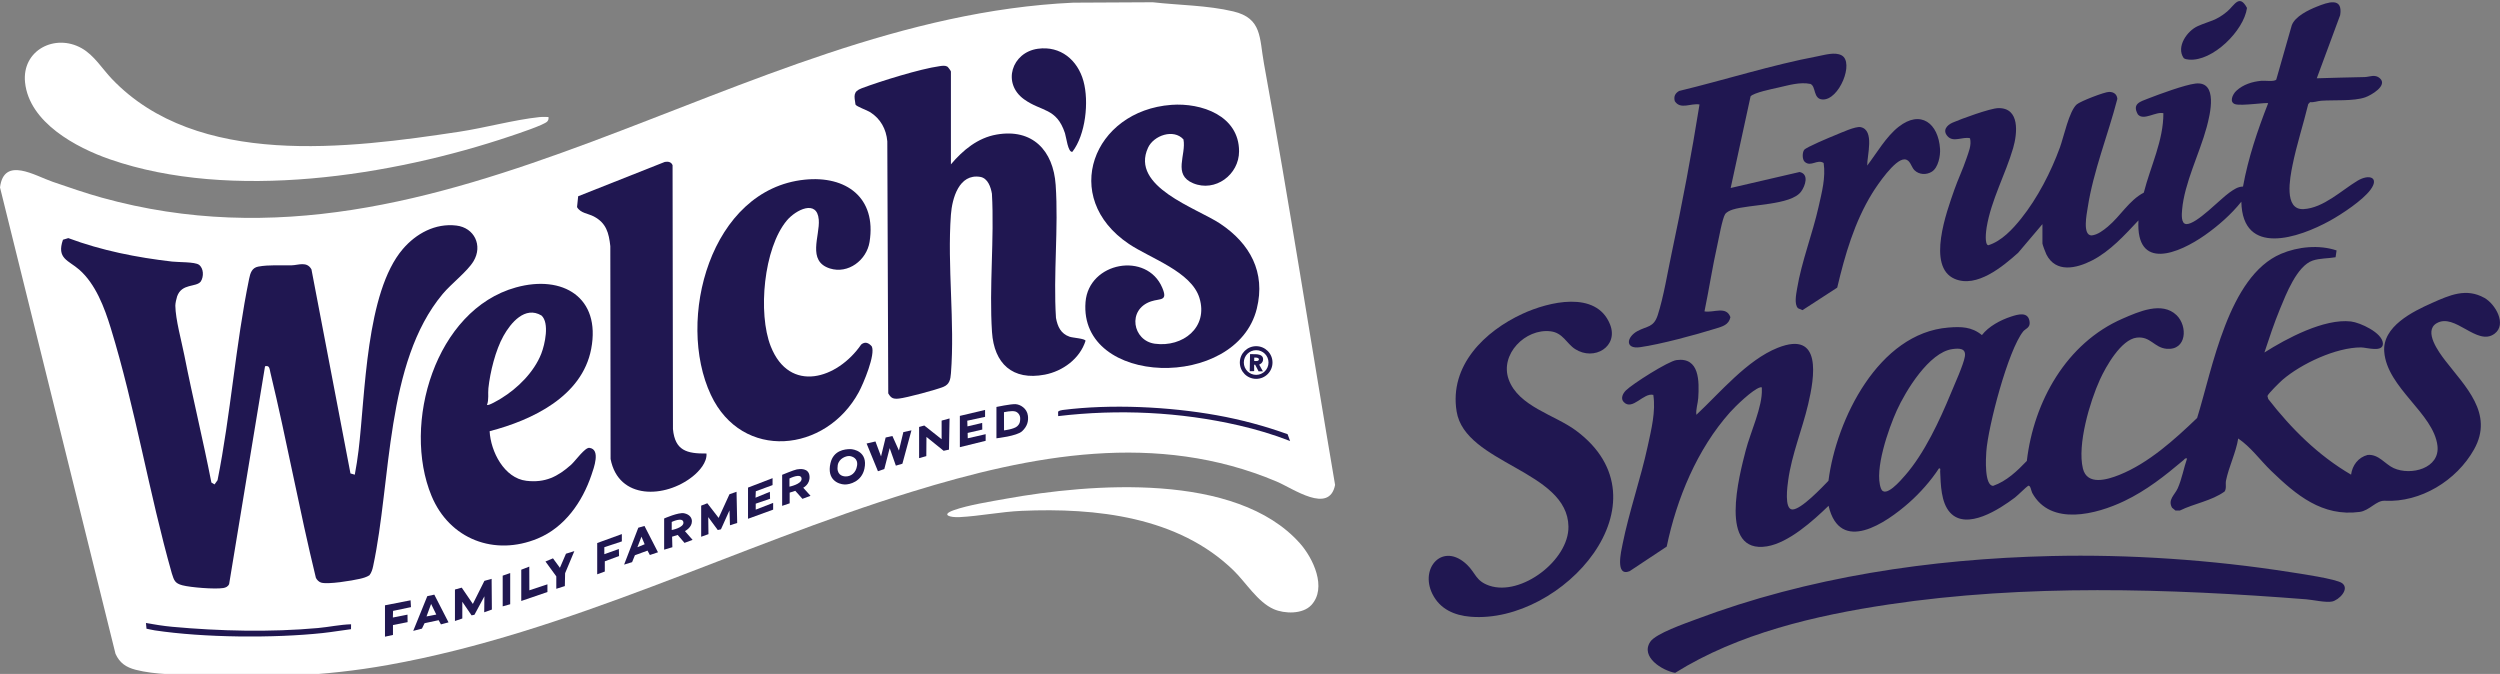
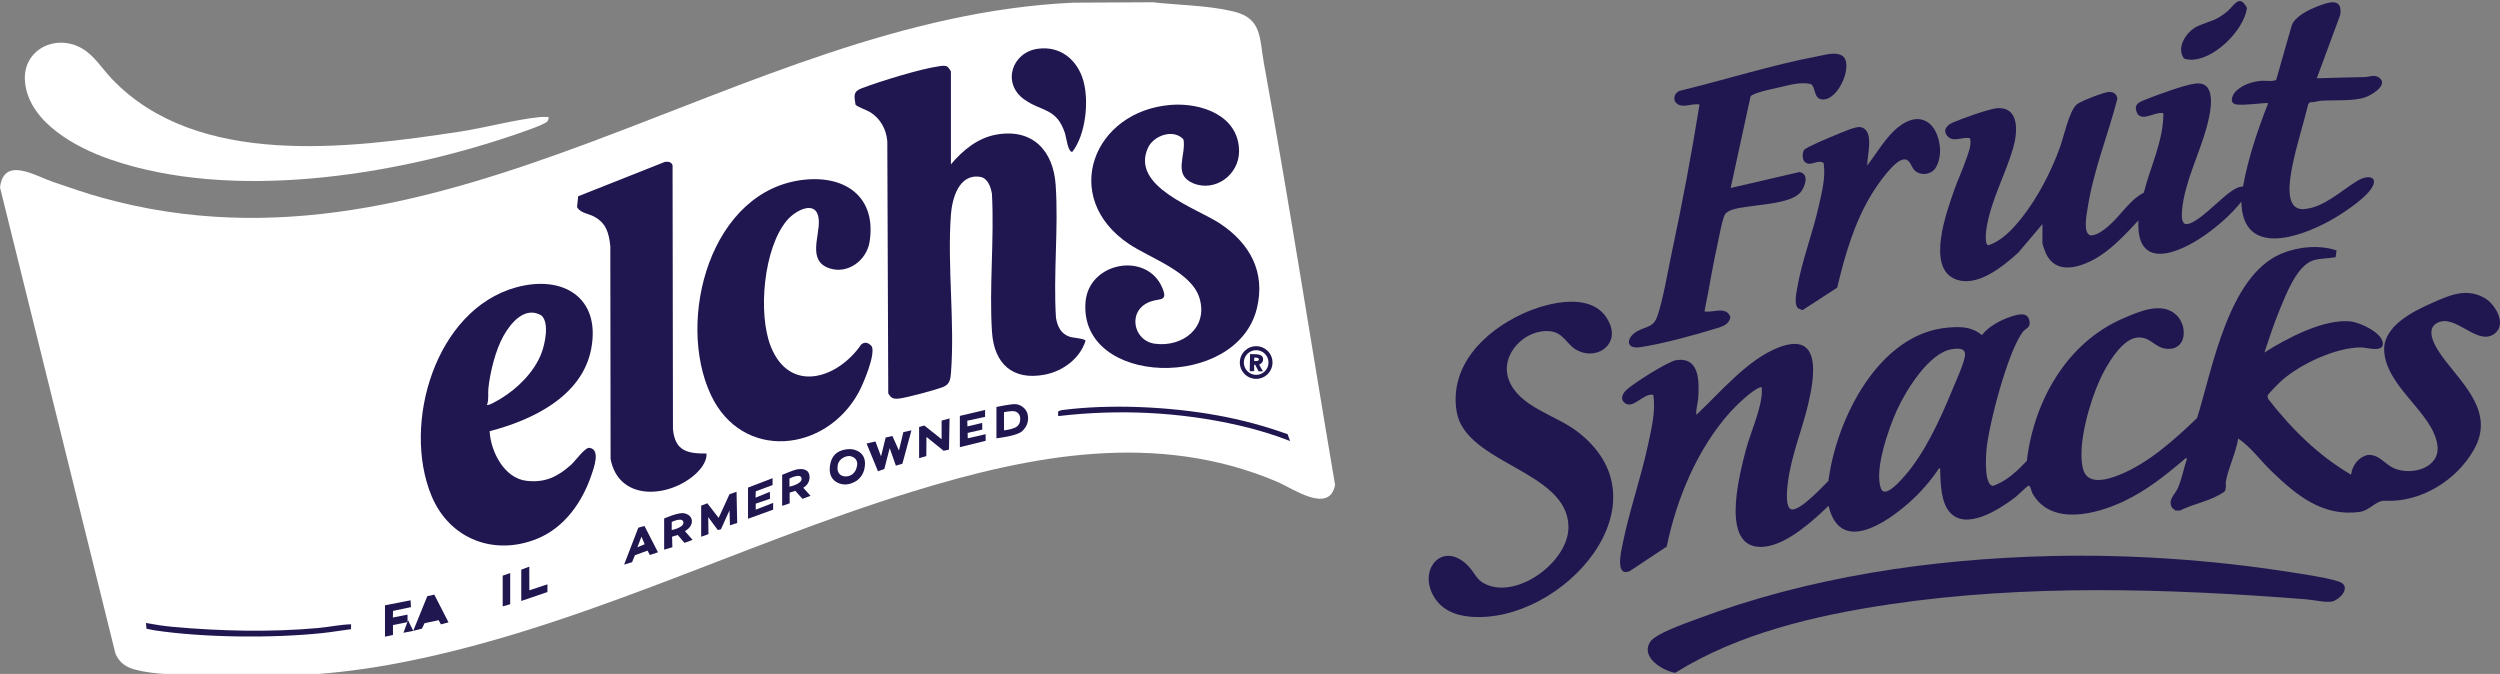
<svg xmlns="http://www.w3.org/2000/svg" id="Layer_1" width="350" height="94.348" version="1.1" viewBox="0 0 350 94.348">
  <rect x="0" y="0" width="350" height="94.348" fill="#808080" stroke="none" />
  <defs>
    <style>
      .st0 {
        fill: #fff;
      }

      .st1 {
        fill: #201751;
      }
    </style>
  </defs>
  <g>
    <path class="st1" d="M347.806,41.7c-2.54-1.421-4.858-.379-7.283.697-2.751,1.221-7.005,3.309-6.73,6.845.394,5.07,6.909,8.611,7.45,13.157.378,3.175-3.71,4.228-6.118,3.143-1.236-.557-2.099-1.988-3.66-1.851-1.309.34-2.143,1.453-2.314,2.76-4.567-2.655-8.376-6.439-11.593-10.587l-.117-.42c.083-.321,1.737-1.944,2.101-2.259,2.635-2.272,7.5-4.548,11.004-4.548.753,0,3.137.776,3.058-.581-.086-1.476-3.184-2.902-4.472-3.051-3.756-.435-9.011,2.378-12.115,4.345.674-2.044,1.362-4.115,2.183-6.106.838-2.032,2.377-6.027,4.578-6.766.997-.335,2.158-.283,3.201-.465l.141-.951c-2.423-.823-5.421-.535-7.779.471-7.395,3.155-9.592,16.087-11.746,22.984-3.138,3.008-6.792,6.325-10.886,7.965-1.699.681-4.518,1.528-5.105-.894-.806-3.328.962-9.333,2.392-12.462.838-1.834,2.964-5.596,5.14-5.857,1.928-.231,2.446,1.403,4.174,1.559,2.85.257,2.993-3.185,1.398-4.714-2.038-1.954-5.308-.476-7.539.492-7.881,3.423-12.444,11.622-13.413,19.922-1.356,1.416-2.823,2.825-4.717,3.49-1.247-.026-1.018-3.926-.956-4.797.253-3.52,3.034-14.158,5.164-16.825.299-.375.983-.493.902-1.297-.156-1.546-1.635-1.092-2.621-.77-1.468.48-3.126,1.369-4.06,2.582-1.444-1.178-2.899-1.198-4.71-1.053-9.756.782-15.685,12.874-16.774,21.45-.9.926-3.836,4.05-5.058,4.019-1.156-.03-.685-3.318-.582-4.072.501-3.643,1.954-7.085,2.794-10.644.896-3.797,2.009-10.412-4.258-7.92-4.289,1.705-8.076,6.285-11.39,9.381-.093-.772.217-1.598.263-2.355.142-2.334.197-5.743-3.042-5.308-1.162.156-6.165,3.332-7.091,4.254-.403.401-.785,1.113-.298,1.621,1.215,1.269,2.767-1.359,4.141-1,.36,2.318-.283,4.86-.778,7.153-.993,4.598-2.605,9.16-3.528,13.749-.191.948-1.062,4.6.987,3.779l5.195-3.445c1.393-6.71,4.265-13.647,8.863-18.801.78-.874,3.157-3.177,4.199-3.482.309-.091.247.036.256.254.109,2.436-1.6,6.029-2.256,8.567-.91,3.525-3.844,14.525,2.963,13.431,3.047-.49,6.482-3.592,8.634-5.678,1.61,6.823,8.045,2.407,11.263-.434,1.533-1.353,3.086-3.102,4.189-4.801.286-.047.164.235.173.432.085,1.82.103,4.353,1.397,5.76,2.329,2.531,6.942-.508,9.064-2.107.381-.287,1.666-1.564,1.849-1.643.343-.147.435.731.578.99,2.581,4.704,8.995,2.999,12.895,1.134,3.1-1.483,5.66-3.514,8.26-5.704.175-.148.229-.333.525-.259-.463,1.331-.733,2.902-1.312,4.184-.422.933-1.426,1.598-.793,2.717l.483.398.618-.007c2.019-.99,4.432-1.349,6.253-2.658.307-.447.095-1.013.203-1.542.398-1.952,1.387-3.899,1.708-5.885,1.791,1.221,3.062,3.037,4.62,4.541,3.501,3.378,7.141,6.44,12.386,5.74,1.369-.183,2.33-1.626,3.5-1.563,4.995.27,10.063-2.807,12.519-7.205,2.8-5.015-1.274-8.822-4.043-12.423-.883-1.148-3.079-4.11-1.213-5.219,2.567-1.525,5.663,3.27,8.105,1.47,1.786-1.316.121-4.171-1.422-5.034ZM275.08,49.92c-.189,1.143-1.467,3.957-1.975,5.186-1.555,3.762-3.691,8.361-6.372,11.43-.58.664-2.844,3.349-3.404,1.839-.96-2.589,1.07-8.363,2.21-10.885,1.253-2.771,4.539-8.172,7.789-8.616.948-.13,1.949-.148,1.752,1.046Z" />
    <path class="st1" d="M220.631,60.272c-2.971-2.202-8.065-3.366-9.42-7.162-1.253-3.509,2.333-7.145,5.861-6.729,1.747.206,2.234,1.71,3.445,2.489,2.678,1.722,6.141-.364,4.878-3.48-1.938-4.782-8.607-3.128-12.201-1.48-5.335,2.448-10.309,7.262-9.268,13.689,1.189,7.344,15.528,8.257,15.657,16.113.077,4.707-6.617,9.8-11.08,8.279-1.902-.649-1.902-1.754-3.105-2.917-3.356-3.242-6.688.388-4.863,4.075,1.05,2.122,3.073,3.012,5.358,3.195,12.832,1.031,28.206-16.089,14.738-26.073Z" />
    <path class="st1" d="M229.593,48.61c2.913-.408,7.769-1.731,10.644-2.622.912-.283,1.798-.509,2.022-1.581-.586-1.621-2.351-.584-3.631-.814.636-3.082,1.112-6.208,1.798-9.281.202-.905.698-3.711,1.089-4.321.204-.319.733-.548,1.088-.658,2.389-.741,8.129-.587,9.544-2.501.6-.811,1.157-2.468-.204-2.752l-9.648,2.238,2.787-12.831c.462-.516,3.028-1.038,3.844-1.219,1.474-.326,3.043-.826,4.54-.518.798.354.358,2.092,1.671,2.176,2.341.15,4.503-5.205,2.685-6.181-.936-.502-2.329-.061-3.34.13-6.439,1.212-13.03,3.321-19.407,4.858-.56.329-.778.768-.605,1.425.79,1.245,2.275.247,3.461.469-1.111,6.948-2.426,13.91-3.895,20.799-.578,2.708-1.121,6.118-1.954,8.691-.566,1.746-1.478,1.501-2.83,2.231-1.566.845-1.767,2.556.342,2.261Z" />
    <path class="st1" d="M252.581,20.983c-.271.375-.287,1.35.089,1.681.86.757,1.752-.433,2.641.154.303,2.064-.259,4.123-.706,6.121-.842,3.762-2.401,7.739-3.013,11.472-.12.729-.432,2.197.131,2.744l.625.267,4.862-3.154c1.085-4.593,2.417-9.197,4.913-13.237.697-1.128,3.158-4.765,4.514-4.72.811.026.917,1.053,1.378,1.51.658.65,1.688.698,2.453.209.888-.568,1.201-2.21,1.138-3.185-.23-3.554-2.698-5.546-5.826-3.071-1.73,1.368-3.043,3.657-4.369,5.405-.043-1.35,1.077-4.953-.912-5.379-.72-.154-2.746.792-3.535,1.109-.692.278-4.109,1.699-4.382,2.076Z" />
    <path class="st1" d="M273.588,26.623c-1.025,2.937-3.901,10.709.062,12.416,3.083,1.328,6.724-1.712,8.887-3.646l3.404-4.014v2.705c0,.155.436,1.306.555,1.54,1.332,2.63,4.214,1.949,6.374.849,2.543-1.295,4.592-3.568,6.513-5.617-.372,7.119,5.621,4.656,9.31,2.062,1.851-1.301,3.684-2.908,5.095-4.679.157,7.749,8.042,5.078,12.426,2.648,1.652-.916,4.53-2.818,5.643-4.306,1.31-1.751-.175-2.255-1.803-1.279-2.21,1.324-4.783,3.832-7.562,3.973-2.797.142-1.883-4.425-1.549-6.1.571-2.863,1.524-5.763,2.213-8.607l.257-.267c.536.061,1.058-.164,1.548-.198,1.801-.125,4.528.088,6.16-.474.832-.287,3.211-1.654,2.055-2.677-.683-.605-1.448-.179-2.105-.163-2.243.052-4.481.096-6.722.172l3.277-8.849c.404-2.585-1.749-1.791-3.275-1.181-1.186.474-3.034,1.362-3.503,2.606l-2.17,7.603c-.278.337-1.574.122-2.098.172-1.275.12-2.534.516-3.491,1.396-.527.485-1.05,1.618-.142,1.885.891.261,4.418-.289,4.593-.139-1.481,3.782-2.791,7.653-3.519,11.663-.743.015-1.294.42-1.879.826-1.297.901-4.619,4.465-6.046,4.428-.785-.02-.65-1.43-.602-1.999.314-3.73,2.461-7.931,3.441-11.567.483-1.793,1.632-6.474-1.56-6.108-1.5.172-5.107,1.501-6.64,2.1-1.145.447-2.255.732-1.434,2.22.809.932,2.5-.431,3.573-.17.02,3.833-1.811,7.454-2.741,11.124-2.064,1.073-3.255,3.269-5.032,4.753-.64.534-1.424,1.142-2.272,1.237-1.309-.01-.688-2.995-.551-3.885.786-5.132,2.857-10.221,4.153-15.236-.059-.648-.502-.971-1.149-.974-.642-.003-4.056,1.319-4.545,1.758-1.071.959-1.804,4.533-2.35,6.027-1.248,3.423-3.141,7.093-5.419,9.939-1.193,1.49-2.751,3.174-4.611,3.746-.552-.117-.299-2.059-.23-2.477.637-3.87,2.644-7.453,3.712-11.122.596-2.047.981-5.683-2.098-5.6-1.134.031-5.174,1.503-6.369,2.027-.823.361-1.454,1.092-.704,1.917.818.9,2.076.023,3.133.269.248.978-.2,1.951-.507,2.871-.496,1.487-1.19,2.92-1.707,4.401Z" />
    <path class="st1" d="M306.451,8.346c3.291.295,7.699-4.038,8.128-7.235-1.086-2.037-1.768-.336-2.796.519-1.582,1.316-2.403,1.28-4.086,2.023-1.497.66-3.072,2.907-1.984,4.474.167.158.509.199.739.219Z" />
    <path class="st1" d="M327.909,81.652c-.78-.606-6.023-1.356-7.339-1.563-10.827-1.705-22.493-2.506-33.445-2.244-16.861.402-33.935,2.925-49.764,8.892-1.449.546-5.549,1.955-6.32,3.106-1.422,2.123,1.676,4.035,3.477,4.356,8.833-5.521,19.637-8.039,29.887-9.573,19.166-2.868,39.229-2.234,58.462-.724.977.077,2.752.493,3.628.31.923-.192,2.503-1.716,1.415-2.56Z" />
  </g>
  <g>
    <path class="st0" d="M176.945,8.84c-.643-3.532-.234-6.279-4.278-7.241-3.629-.863-7.585-.863-11.286-1.283l-11.132.058C103.194,2.548,62.644,41.11,14.245,27.671c-2.309-.641-4.595-1.441-6.862-2.216C4.884,24.6.551,21.845,0,26.236l16.17,65.296c.584,1.287,1.478,1.889,2.824,2.238,2.729.707,6.165.66,8.994.782,9.09.391,17.33.155,26.309-1.449,25.515-4.558,48.751-16.68,73.333-24.249,16.81-5.176,34.307-8.535,51.109-1.432,2.309.976,7.359,4.608,8.173.469-3.347-19.665-6.395-39.418-9.968-59.051Z" />
    <path class="st0" d="M15.415,22.314c16.943,5.867,39.423,2.348,56.096-3.269.877-.295,4.716-1.563,5.112-2.045.17-.207.194-.361.162-.622-.429.002-.86-.027-1.29.019-3.524.372-7.591,1.501-11.218,2.049-15.506,2.342-36.663,5.099-48.602-7.386-1.364-1.427-2.482-3.316-4.243-4.309-3.722-2.1-8.388.271-7.925,4.781.576,5.613,7.15,9.135,11.908,10.782Z" />
-     <path class="st0" d="M140.825,69.826c-2.156.389-5.299.886-7.302,1.602-1.865.667-.48,1.035.797.97,2.896-.148,5.815-.754,8.721-.88,10.375-.45,21.934.803,29.685,8.371,1.709,1.669,3.356,4.412,5.602,5.394,1.515.662,4.045.723,5.247-.562,2.258-2.414.249-6.599-1.598-8.67-8.918-10.004-29.266-8.37-41.152-6.226Z" />
  </g>
  <g>
    <path class="st1" d="M122.042,48.483c-.434-.49-.93-.703-1.476-.25-3.312,4.818-10.029,6.924-12.664.249-1.817-4.602-.999-13.749,2.264-17.624,1.234-1.466,4.228-3.002,4.462-.093.181,2.256-1.679,5.794,1.557,6.82,2.55.808,5.142-1.155,5.553-3.711.995-6.201-3.267-9.312-9.075-8.721-13.204,1.342-18.076,19.611-13.14,30.133,4.363,9.302,16.115,8.11,20.715-.401.625-1.156,2.371-5.283,1.804-6.402Z" />
    <path class="st1" d="M113.333,66.656c-.111-1.152-1.334-1.021-1.769-.94s-2.062.758-2.062.758v4.345l1.051-.354v-1.496l.788-.253,1,1.122,1.132-.424-1.021-1.132s.99-.475.879-1.627ZM110.524,68.132v-1.142s1.698-.862,1.698.061c0,.738-1.698,1.081-1.698,1.081Z" />
    <polygon class="st1" points="131.827 61.492 129.401 59.572 128.674 59.774 128.674 64.14 129.684 63.857 129.705 61.169 132.11 63.111 132.858 62.947 132.938 58.582 131.827 58.885 131.827 61.492" />
    <polygon class="st1" points="100.933 74.104 102.126 71.456 102.196 73.538 103.207 73.215 103.116 68.849 102.126 69.193 100.61 72.507 99.023 70.456 98.164 70.789 98.164 75.145 99.185 74.781 99.155 72.396 100.489 74.205 100.933 74.104" />
    <polygon class="st1" points="108.159 67.913 108.159 66.942 104.723 68.263 104.723 72.629 108.24 71.349 108.24 70.405 105.801 71.349 105.801 70.513 107.809 69.826 107.782 68.849 105.774 69.678 105.814 68.775 108.159 67.913" />
    <path class="st1" d="M95.83,76.004l1.132-.424-1.071-1.222s.357-.207.559-.429c.202-.222.416-.517.416-.962s-.301-.95-1.09-1.111-2.796.732-2.796.732v4.366l1.152-.344-.04-1.475.788-.243.95,1.112ZM94.041,74.205v-1.132s1.541-.743,1.637.051c.091.754-1.637,1.081-1.637,1.081Z" />
    <path class="st1" d="M98.908,63.492c-2.765.03-4.411-.412-4.694-3.423l-.054-36.94c-.18-.463-.623-.541-1.083-.461l-12.134,4.808-.157,1.519c.484.854,1.551.886,2.354,1.31,1.743.921,2.101,2.308,2.305,4.152l.037,29.802c1.108,5.758,7.66,5.51,11.492,2.446.92-.736,2.027-1.973,1.935-3.214Z" />
    <polygon class="st1" points="137.91 57.389 134.38 58.225 134.38 62.604 137.991 61.714 137.991 60.785 135.485 61.361 135.472 60.61 137.52 60.138 137.506 59.208 135.445 59.693 135.418 58.898 137.91 58.359 137.91 57.389" />
-     <path class="st1" d="M25.54,81.942c1.18.308,4.538.569,5.705.385.366-.058.682-.209.834-.562l5.025-30.489c.653-.162.62.344.755.904,2.296,9.525,4.043,19.192,6.364,28.713.139.291.418.572.727.669.939.293,4.33-.271,5.428-.526.467-.109.931-.235,1.338-.496.306-.385.428-.83.529-1.303,2.554-11.911,1.701-28.479,9.733-38.084,1.21-1.447,3.453-3.143,4.317-4.585,1.307-2.181.133-4.692-2.411-4.992-2.945-.347-5.628,1.115-7.492,3.295-5.179,6.054-5.24,20.342-6.194,28.185-.138,1.133-.316,2.281-.527,3.401l-.606-.176-5.461-28.569c-.643-1.16-1.824-.592-2.747-.569-1.53.037-3.203-.1-4.707.182-.893.167-1.113.932-1.27,1.697-1.892,9.189-2.579,18.97-4.423,28.21l-.421.585-.441-.263c-1.163-5.956-2.612-11.859-3.787-17.812-.393-1.991-1.234-5.022-1.261-6.944-.004-.304.144-.995.247-1.292.654-1.881,2.671-1.246,3.315-2.096.44-.676.417-1.86-.264-2.349-.57-.409-2.862-.337-3.75-.44-4.967-.573-9.845-1.537-14.533-3.285l-.746.227c-.922,2.657.768,2.869,2.276,4.188,2.29,2.001,3.532,5.307,4.408,8.158,3.427,11.147,5.367,23.12,8.558,34.373.308.961.416,1.383,1.481,1.661Z" />
    <path class="st1" d="M158.037,34.145c3.016,2.029,8.754,3.882,9.885,7.569,1.265,4.12-2.327,6.933-6.237,6.408-3.116-.419-3.921-4.785-.546-5.927,1.299-.439,2.396.015,1.579-1.911-2.159-5.093-10.294-3.614-10.744,1.999-.947,11.835,21.126,12.454,23.978.931,1.265-5.114-.963-9.128-5.13-11.904-3.276-2.182-12.633-5.159-10.092-10.639.794-1.713,3.575-2.684,4.955-1.152.416,2.204-1.537,4.935,1.363,6.14,3.083,1.281,6.43-1.2,6.422-4.485-.011-4.98-5.263-6.806-9.479-6.493-10.962.814-15.626,12.956-5.955,19.462Z" />
    <path class="st1" d="M45.223,88.62c1.306-.14,2.617-.37,3.918-.534l.01-.687c-1.552.043-3.084.383-4.626.524-6.637.606-13.8.435-20.429-.174-1.215-.112-2.46-.316-3.663-.527l.077.796c.385.072.776.176,1.162.234,6.869,1.032,16.634,1.112,23.551.369Z" />
    <path class="st1" d="M175.005,49.574l-.044,2.393.622-.006-.004-.902h.139s.485.93.485.93h.607l-.526-.943s.551-.187.551-.753c0-.444-.345-.619-.759-.684-.179-.029-.373-.021-.545-.025-.293-.007-.526-.009-.526-.009ZM175.59,50.069s.261-.026.452.028c.118.034.203.105.203.213,0,.133-.102.205-.255.229-.173.027-.4-.005-.4-.005v-.465Z" />
    <path class="st1" d="M142.155,56.581c-.674-.027-2.654.391-2.654.391v4.389s2.87-.307,3.598-.994c.728-.687.901-1.397.808-2.169-.124-1.03-1.078-1.59-1.752-1.617ZM142.397,59.687c-.458.404-1.833.566-1.833.566l-.007-2.547s1.066-.24,1.556-.108c.394.106.727.507.714.984-.007.267.027.701-.431,1.105Z" />
    <path class="st1" d="M146.262,52.452c2.53-.484,4.928-2.242,5.713-4.741-.065-.321-1.778-.411-2.23-.568-1.234-.427-1.684-1.421-1.908-2.629-.391-6.099.37-12.573-.044-18.627-.33-4.813-3.244-7.927-8.275-7.048-2.641.461-4.713,2.184-6.391,4.17v-13c0-.074-.4-.637-.521-.699-.359-.17-.724-.092-1.094-.041-2.695.373-8.242,2.098-10.876,3.089-1.236.465-1.05,1.063-.868,2.279.147.288,1.622.788,2.068,1.074,1.44.921,2.236,2.362,2.386,4.072l.133,35.289c.394.694.723.811,1.507.727,1.048-.111,5.221-1.227,6.218-1.641.865-.358.986-1.052,1.053-1.914.558-7.129-.53-15.012-.007-22.168.169-2.312,1.138-5.789,4.095-5.313,1.074.173,1.49,1.428,1.649,2.364.35,6.338-.403,13.068.01,19.359.29,4.42,2.872,6.829,7.382,5.966Z" />
    <path class="st1" d="M173.576,50.753c0,1.263,1.024,2.287,2.287,2.287s2.287-1.024,2.287-2.287-1.024-2.287-2.287-2.287-2.287,1.024-2.287,2.287ZM177.591,50.753c0,.954-.774,1.728-1.728,1.728s-1.728-.774-1.728-1.728.774-1.728,1.728-1.728,1.728.774,1.728,1.728Z" />
    <path class="st1" d="M116.264,64.847c-.536,2.324,1.099,2.944,1.971,2.981.717.031,2.395-.404,2.783-2.202.523-2.422-1.53-2.75-1.974-2.75-.798,0-2.367.184-2.779,1.971ZM119.989,65.191c-.162,1.051-.89,1.534-1.63,1.509-.474-.016-1.28-.263-1.078-1.563.153-.987,1.226-1.32,1.617-1.294s1.253.296,1.091,1.347Z" />
-     <path class="st1" d="M57.852,88.323l1.22-.316.366-.759,1.971-.421.323.586,1.061-.283-1.991-3.881-.98.212-1.971,4.861ZM61.079,86.038l-1.368.264.643-1.752.725,1.488Z" />
+     <path class="st1" d="M57.852,88.323l1.22-.316.366-.759,1.971-.421.323.586,1.061-.283-1.991-3.881-.98.212-1.971,4.861Zl-1.368.264.643-1.752.725,1.488Z" />
    <polygon class="st1" points="70.377 84.89 71.428 84.594 71.428 80.228 70.377 80.592 70.377 84.89" />
    <path class="st1" d="M145.305,6.825c-3.663.505-5.052,4.833-1.934,7.079,2.452,1.767,4.544,1.156,5.725,4.747.176.536.42,2.732,1.035,2.603,1.859-2.399,2.344-7.026,1.552-9.899-.814-2.951-3.212-4.967-6.378-4.53Z" />
    <polygon class="st1" points="55.016 87.504 57.064 87.1 57.05 86.049 55.002 86.453 55.029 85.524 57.536 84.998 57.482 84.042 53.897 84.742 53.897 89.135 55.016 88.892 55.016 87.504" />
    <path class="st1" d="M82.513,62.699c-.622-.076-1.971,1.84-2.551,2.359-1.895,1.693-3.651,2.559-6.264,2.254-3.116-.364-5.003-4.104-5.15-6.944,5.957-1.552,12.951-4.86,14.22-11.525,1.373-7.208-3.976-10.418-10.531-8.606-11.305,3.126-15.99,19.132-11.823,29.185,2.512,6.061,8.814,8.482,14.869,5.967,3.776-1.568,6.241-5.109,7.519-8.887.329-.972,1.321-3.606-.289-3.802ZM68.181,56.685c.286-.773.109-1.545.194-2.335.245-2.279.992-5.313,2.108-7.316,1.026-1.84,3.023-4.243,5.328-2.86,1.138,1.045.477,4.046-.038,5.355-1.009,2.562-3.293,4.831-5.617,6.251-.297.181-1.791,1.079-1.974.904Z" />
    <path class="st1" d="M180.613,61.746l-.349-.958c-3.221-1.161-6.539-2.046-9.916-2.653-6.704-1.205-14.822-1.598-21.584-.736-.148.019-.591.1-.63.268l.008.589c8.407-.996,17.07-.596,25.317,1.306,2.429.56,4.84,1.274,7.154,2.184Z" />
    <polygon class="st1" points="126.471 60.492 125.851 63.075 124.935 61.037 123.991 61.253 123.345 63.897 122.563 61.804 121.323 62.092 122.913 65.972 123.803 65.666 124.557 62.738 125.42 65.191 126.336 64.921 127.603 60.249 126.471 60.492" />
-     <polygon class="st1" points="68.862 85.337 68.827 81.037 67.816 81.32 66.2 84.55 64.643 82.27 63.693 82.532 63.693 86.939 64.724 86.588 64.724 84.25 66.018 86.15 66.422 86.069 67.816 83.482 67.791 85.721 68.862 85.337" />
-     <polygon class="st1" points="79.078 82.051 79.115 80.249 80.408 77.156 79.236 77.52 78.387 79.491 77.417 78.167 76.366 78.611 77.882 80.693 77.882 82.431 79.078 82.051" />
-     <polygon class="st1" points="87.058 75.795 87.058 74.771 83.609 76.024 83.609 80.403 84.673 80.013 84.673 78.584 86.667 77.843 86.64 76.86 84.606 77.587 84.606 76.61 87.058 75.795" />
    <polygon class="st1" points="74.1 79.325 72.977 79.757 72.977 84.136 76.64 82.884 76.64 81.806 74.11 82.644 74.1 79.325" />
    <path class="st1" d="M89.362,73.882l-1.987,5.164,1.118-.344.394-.97,1.769-.647.323.616,1.138-.382-1.892-3.688-.863.25ZM89.234,76.61l.573-1.475.445,1.061-1.017.414Z" />
  </g>
</svg>